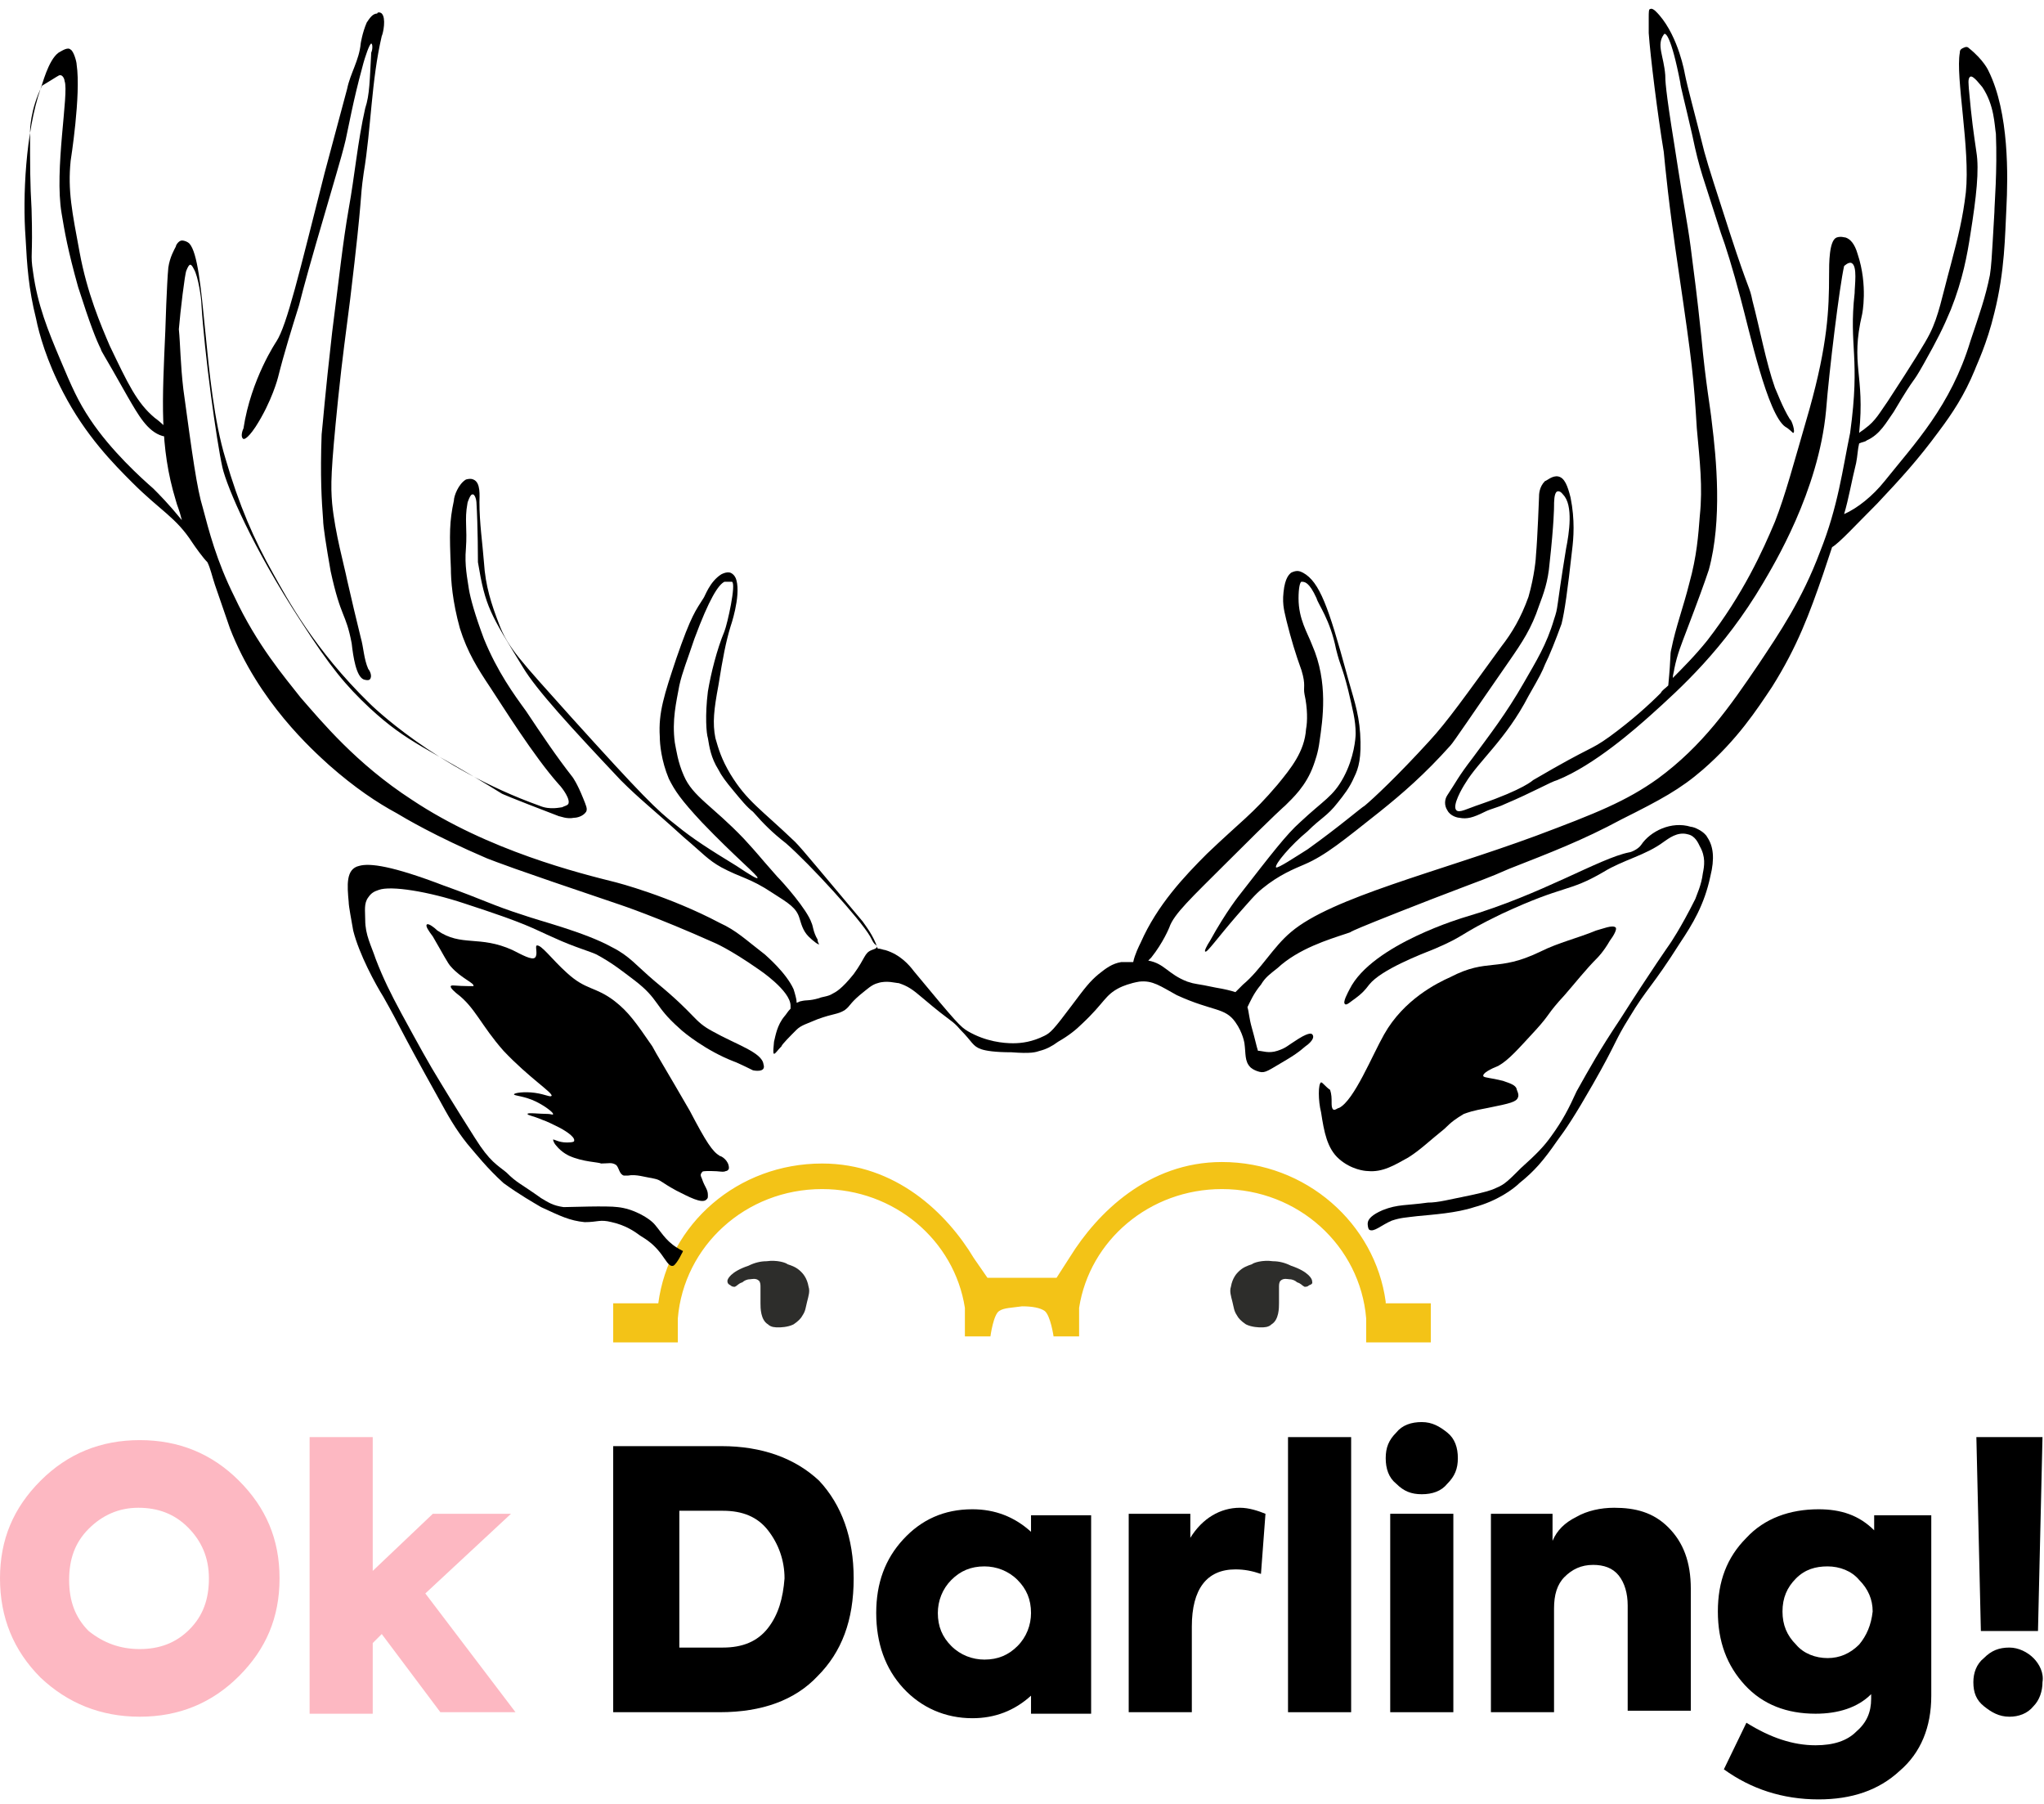
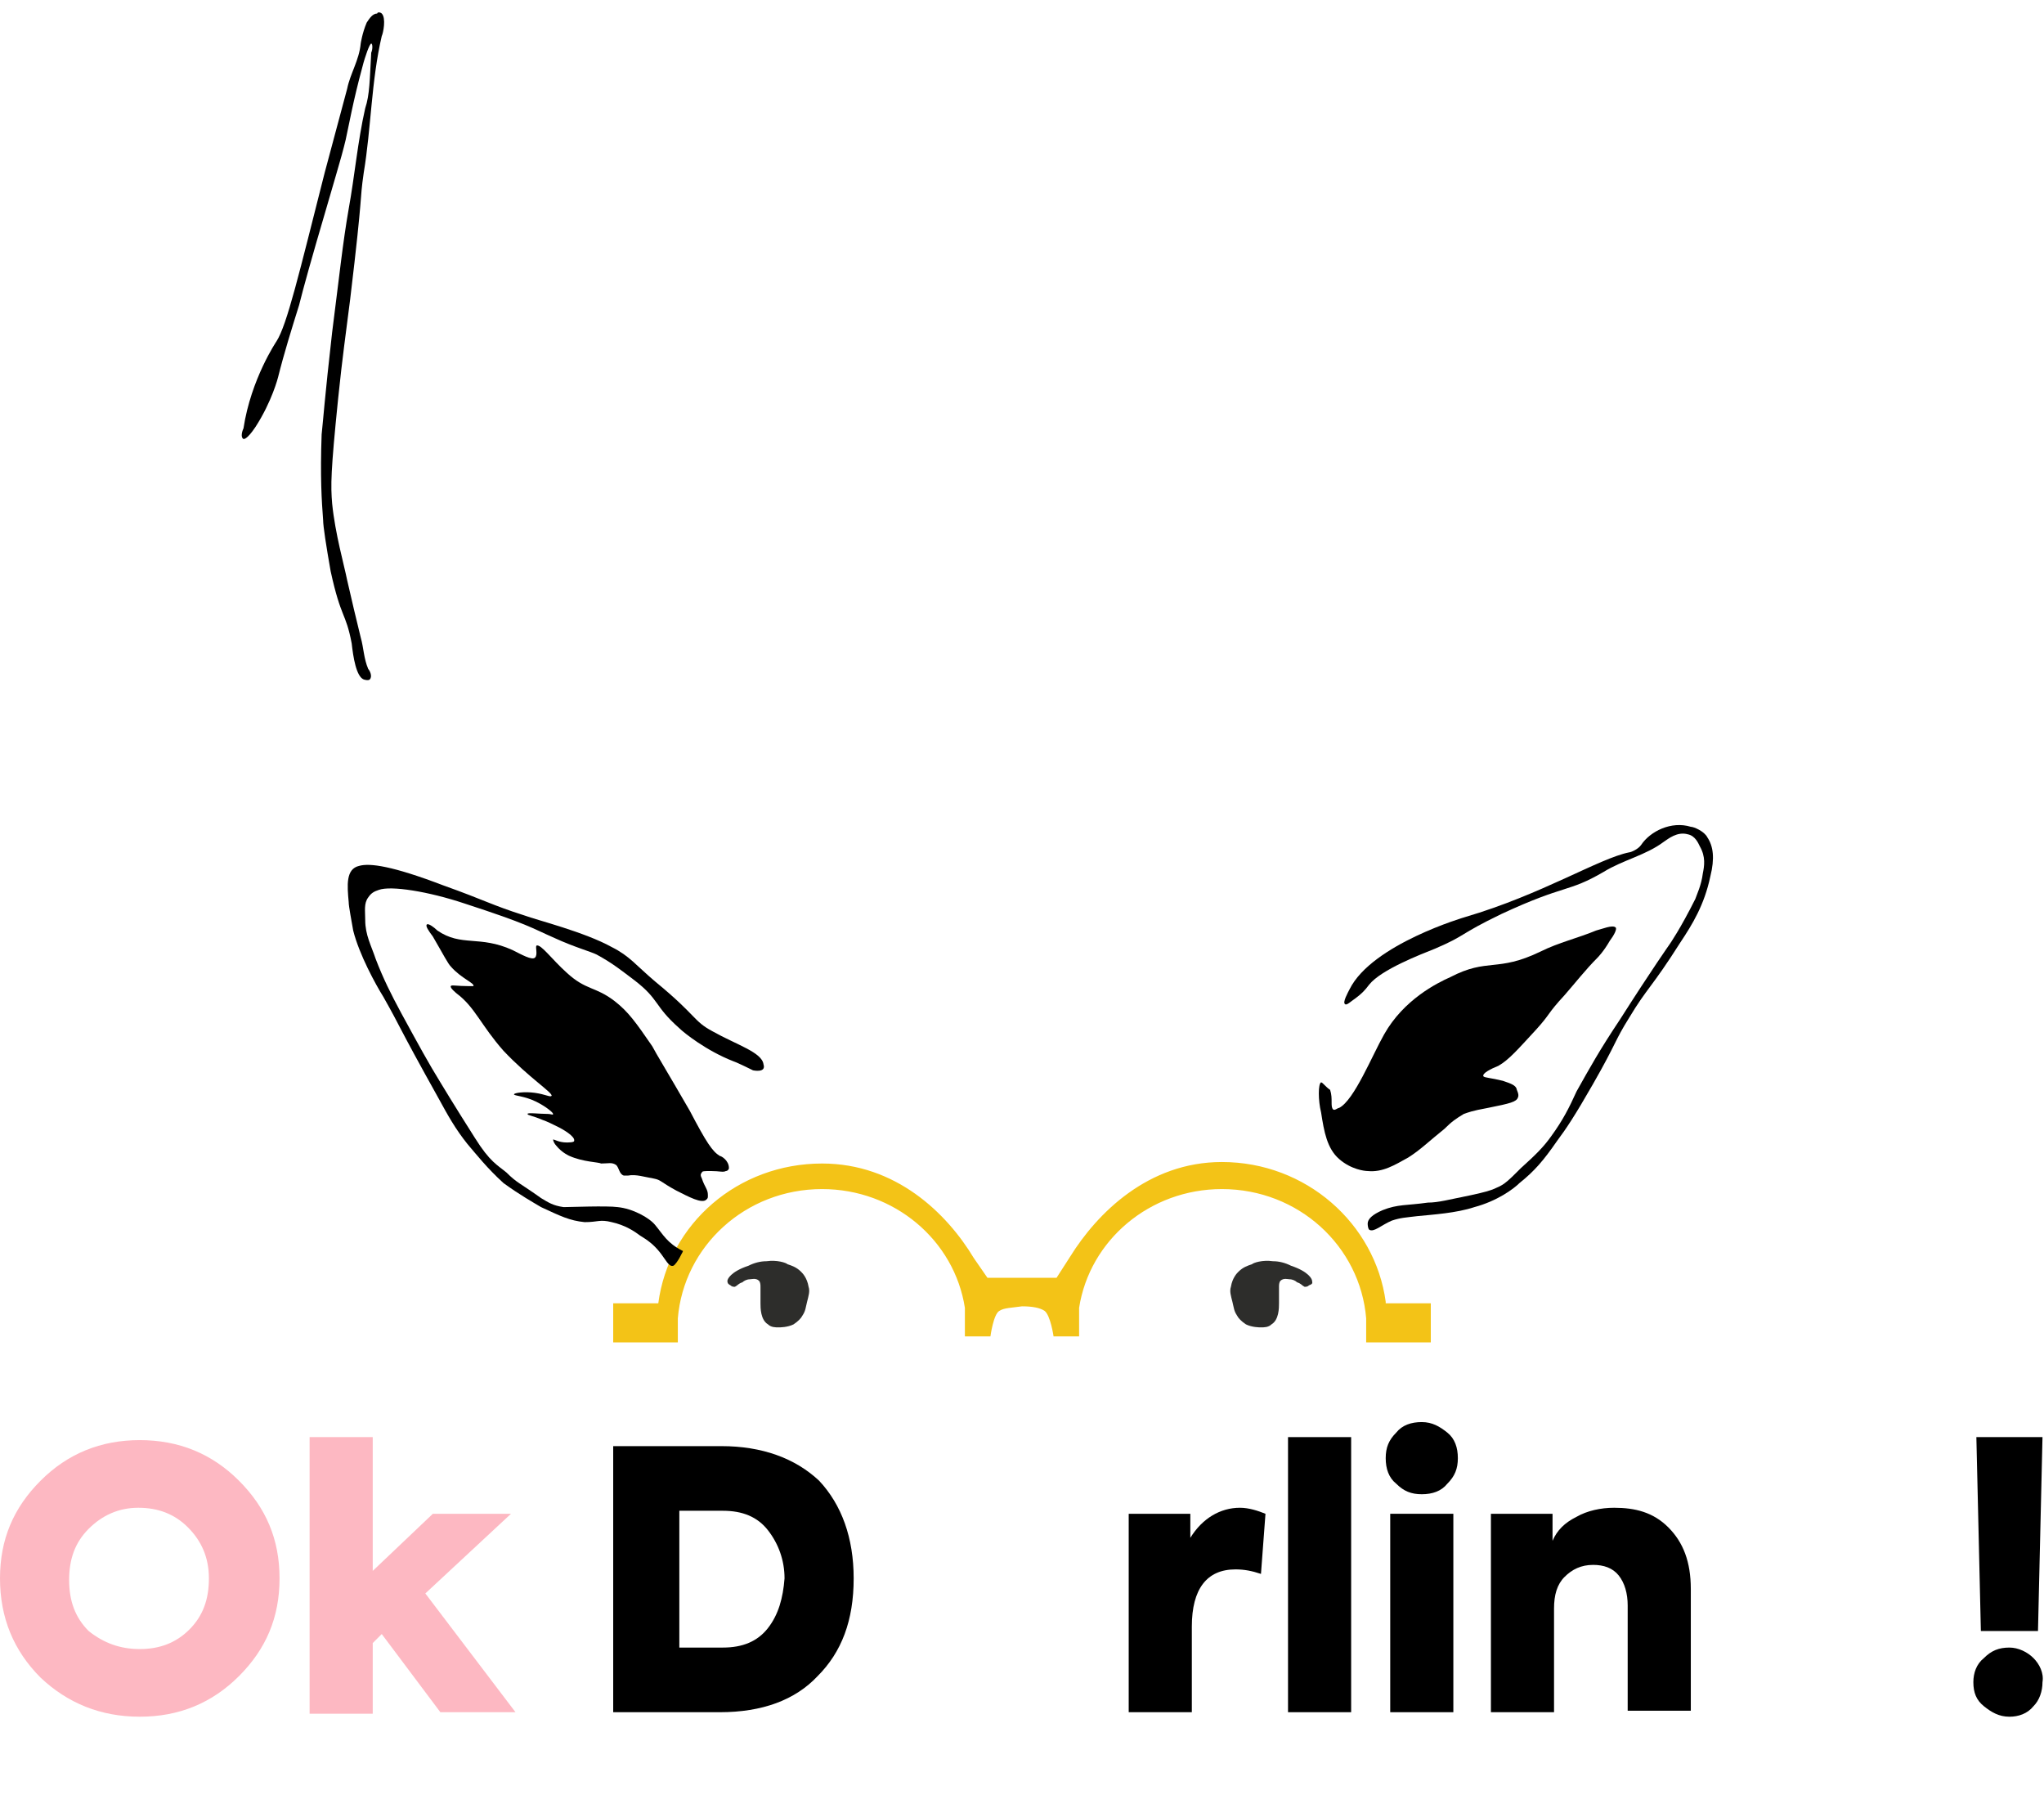
<svg xmlns="http://www.w3.org/2000/svg" width="136" height="120" viewBox="0 0 136 120" fill="none">
  <path d="M48.4 85.2C48.4 85.1 48.6 84.6 49.8 84.2C50.2 84 50.6 83.9 51 83.9C51.7 83.8 52.3 84 52.4 84.1C52.7 84.2 53 84.3 53.3 84.6C53.4 84.7 53.7 85 53.8 85.6C53.9 85.9 53.8 86.2 53.7 86.6C53.6 87 53.6 87.2 53.4 87.5C53.3 87.7 53.1 87.9 52.8 88.1C52.4 88.3 51.9 88.3 51.8 88.3C51.6 88.3 51.3 88.3 51.1 88.1C50.6 87.8 50.6 87 50.6 86.7C50.6 85.8 50.6 85.6 50.6 85.6C50.6 85.5 50.6 85.3 50.5 85.2C50.3 85 50 85.1 49.9 85.1C49.7 85.1 49.5 85.2 49.4 85.3C49.1 85.4 49.1 85.5 48.9 85.6C48.8 85.6 48.7 85.6 48.6 85.5C48.4 85.4 48.4 85.3 48.4 85.2Z" fill="#2D2D2B" />
  <path d="M87.3 85.2C87.3 85.1 87.1 84.6 85.9 84.2C85.5 84 85.1 83.9 84.7 83.9C84 83.8 83.4 84 83.3 84.1C83 84.2 82.7 84.3 82.4 84.6C82.3 84.7 82 85 81.9 85.6C81.8 85.9 81.9 86.2 82 86.6C82.1 87 82.1 87.2 82.3 87.5C82.4 87.7 82.6 87.9 82.9 88.1C83.3 88.3 83.8 88.3 83.9 88.3C84.1 88.3 84.4 88.3 84.6 88.1C85.1 87.8 85.1 87 85.1 86.7C85.1 85.8 85.1 85.6 85.1 85.6C85.1 85.5 85.1 85.3 85.2 85.2C85.4 85 85.7 85.1 85.8 85.1C86 85.1 86.2 85.2 86.3 85.3C86.6 85.4 86.6 85.5 86.8 85.6C86.9 85.6 87 85.6 87.1 85.5C87.4 85.4 87.3 85.3 87.3 85.2Z" fill="#2D2D2B" />
  <path d="M92.2 86.6C91.5 81.4 86.9 77.3 81.3 77.3C76.4 77.3 73 80.7 71.2 83.6L70.3 85H65.7L64.8 83.7C63 80.7 59.6 77.4 54.7 77.4C49.1 77.4 44.5 81.4 43.8 86.7H40.8V89.3H45.1V87.7C45.5 82.9 49.6 79.1 54.7 79.1C59.5 79.1 63.5 82.5 64.2 87V88.9H65.9C65.9 88.9 66.1 87.4 66.5 87.2C66.8 87 67.3 87 68 86.9C68.7 86.9 69.2 87 69.5 87.2C69.9 87.5 70.1 88.9 70.1 88.9H71.8V87C72.5 82.5 76.5 79.1 81.3 79.1C86.4 79.1 90.5 82.9 90.9 87.7V89.3H95.2V86.7H92.2V86.6Z" fill="#F3C317" />
  <path d="M16.2 29.2C16.2 29.2 16.4 29.3 17 28.4C18.1 26.7 18.5 25.1 18.5 25.1C18.9 23.5 19.4 21.9 19.9 20.3C20.2 19.1 20.7 17.3 21.7 13.9C22.9 9.8 22.8 10.1 23 9.3C23.2 8.4 23.5 6.7 24.1 4.5C24.3 3.7 24.6 2.9 24.7 2.9C24.8 2.9 24.8 3.3 24.7 3.5C24.6 5.3 24.6 6.3 24.3 7.2C23.8 9.4 23.6 11.7 23.2 13.9C22.8 16.2 22.6 18.2 22.1 22.1C21.6 26.5 21.5 28 21.4 28.9C21.3 31.7 21.4 33.3 21.5 34.6C21.5 35 21.7 36.3 22 38C22.7 41.2 23 40.7 23.4 42.8C23.5 43.7 23.7 45 24.2 45.2C24.2 45.2 24.5 45.3 24.6 45.2C24.8 45 24.6 44.6 24.5 44.5C24.2 43.8 24.2 43.1 24 42.4C23.7 41.2 23.4 39.9 23.1 38.6C22.9 37.6 22.3 35.5 22.1 33.5C22 32.3 22 31.4 22.5 26.5C22.8 23.6 23 22.3 23.3 19.9C24.2 12.4 23.9 13.6 24.2 11.5C24.7 8.5 24.7 5.4 25.4 2.4C25.5 2.2 25.7 1.2 25.4 0.9C25.3 0.8 25.1 0.8 25.1 0.9C24.8 0.9 24.6 1.2 24.4 1.5C24.1 2.2 24 2.9 24 2.9C23.9 4 23.3 4.9 23.1 5.9C22.6 7.8 22.1 9.6 21.6 11.5C19.9 18.2 19.1 21.6 18.4 22.7C18.4 22.7 16.7 25.2 16.2 28.5C16.1 28.7 16 29.1 16.2 29.2Z" fill="black" />
  <path d="M47.9 76.9C47.4 76.6 47 76 45.9 73.9C44.4 71.3 43.6 70 43.4 69.6C42.3 68 41.8 67.3 40.9 66.6C39.6 65.6 39 65.9 37.7 64.7C36.7 63.8 36 62.8 35.7 62.9C35.6 63 35.8 63.5 35.6 63.7C35.4 63.9 34.7 63.5 34.1 63.2C31.9 62.2 30.7 63 29.1 61.9C28.9 61.7 28.5 61.4 28.4 61.5C28.3 61.6 28.5 61.9 28.8 62.3C29.5 63.5 29.8 64.1 30 64.3C30.7 65.1 31.6 65.4 31.5 65.6C31.5 65.6 31.4 65.6 31.2 65.6C30.4 65.6 30 65.5 30 65.6C29.9 65.7 30.4 66.1 30.4 66.1C31.6 67 32 68.2 33.5 69.9C35.2 71.7 36.8 72.7 36.7 72.9C36.6 73 36.3 72.8 35.6 72.7C34.9 72.6 34.2 72.7 34.2 72.8C34.2 72.9 34.9 72.9 35.7 73.3C36.3 73.6 36.8 74 36.8 74.1C36.8 74.2 36.7 74.1 36.4 74.1C35.9 74.1 35.1 74 35.1 74.1C35.1 74.2 35.4 74.2 36.1 74.5C36.4 74.6 36.8 74.8 37.2 75C37.4 75.1 38.3 75.6 38.2 75.9C38.2 76 37.8 76 37.7 76C37.2 76 36.9 75.8 36.8 75.8C36.8 75.9 36.9 76.1 37 76.2C37.4 76.7 37.9 76.9 37.9 76.9C38.8 77.3 39.8 77.3 40 77.4C40.5 77.4 40.7 77.3 41 77.5C41.2 77.7 41.2 78.1 41.5 78.2C41.6 78.2 41.7 78.2 41.8 78.2C42.3 78.1 42.9 78.3 43.5 78.4C44 78.5 43.9 78.6 45 79.2C45.8 79.6 46.7 80.1 47 79.8C47.1 79.7 47.1 79.7 47.1 79.5C47.1 79.1 46.9 79 46.7 78.4C46.6 78.2 46.6 78.1 46.7 78C46.7 77.9 46.9 77.9 47.3 77.9C47.9 77.9 48.1 78 48.3 77.9C48.4 77.9 48.5 77.8 48.5 77.7C48.5 77.2 48 76.9 47.9 76.9Z" fill="black" />
  <path d="M47.4 68.6C46.1 67.9 46.4 67.6 43.6 65.3C42.3 64.2 41.9 63.6 40.7 63C38.9 62 35.7 61.2 34.9 60.9C32.7 60.2 32.3 59.9 29.5 58.9C26.1 57.6 24.6 57.4 23.9 57.6C23 57.8 23.1 58.9 23.2 60C23.2 60.3 23.4 61.3 23.5 61.9C23.9 63.5 25 65.5 25.5 66.3C26.8 68.6 26.3 67.9 29.2 73.1C29.8 74.2 30.3 75.1 31.1 76.1C31.7 76.8 32.4 77.7 33.5 78.7C34.6 79.5 35.5 80 36 80.3C37.3 80.9 37.9 81.2 38.9 81.3C39.8 81.3 39.9 81.1 40.7 81.3C41.6 81.5 42.2 81.9 42.6 82.2C43.1 82.5 43.5 82.8 43.9 83.3C44.3 83.8 44.5 84.3 44.8 84.2C44.8 84.2 44.9 84.2 45.2 83.7C45.4 83.3 45.5 83.2 45.4 83.2C44.4 82.7 44.1 82.1 43.6 81.5C43.2 81 42.1 80.4 41.1 80.3C40.4 80.2 37.9 80.3 37.5 80.3C36.8 80.2 36.5 80 36 79.7C34.6 78.7 34.4 78.7 33.7 78C33.1 77.5 32.6 77.3 31.6 75.7C30.2 73.5 29.3 72 29.3 72C28.5 70.7 27.9 69.6 26.7 67.4C26 66.1 25.5 65.1 25 63.8C24.7 62.9 24.3 62.2 24.3 61.2C24.3 60.6 24.2 60.1 24.5 59.7C24.7 59.4 24.9 59.3 25.2 59.2C26 58.9 28.5 59.3 30.9 60.1C35.2 61.5 35.3 61.7 36.9 62.4C38.2 63 39.3 63.3 39.7 63.5C40.8 64.1 41.4 64.6 42.2 65.2C43.9 66.5 43.5 66.9 45.2 68.4C45.5 68.7 47 69.9 48.8 70.6C49.1 70.7 50.1 71.2 50.1 71.2C50.1 71.2 51 71.4 50.8 70.8C50.7 70 49 69.5 47.4 68.6Z" fill="black" />
  <path d="M93.7 77C94.5 76.5 95.1 75.9 96.1 75.1C96.6 74.6 96.9 74.4 97.4 74.1C97.7 74 97.9 73.9 99 73.7C100.5 73.4 100.9 73.3 101 73C101.1 72.8 100.9 72.5 100.9 72.4C100.8 72.2 100.6 72.1 100 71.9C99.2 71.7 98.8 71.7 98.7 71.6C98.6 71.4 99.2 71.1 99.7 70.9C100.4 70.5 101 69.8 102.2 68.5C103.2 67.4 102.9 67.5 104.1 66.2C104.8 65.4 105.5 64.5 106.3 63.7C106.3 63.7 106.7 63.3 107.1 62.6C107.4 62.2 107.6 61.8 107.5 61.7C107.3 61.5 106.6 61.8 106.2 61.9C105 62.4 103.7 62.7 102.5 63.3C99.6 64.7 99 63.7 96.5 65C95.6 65.4 93.4 66.5 92.1 68.8C91.3 70.2 90.1 73.2 89.1 73.7C89 73.7 88.8 73.9 88.7 73.8C88.5 73.6 88.7 73.1 88.5 72.5C88.2 72.3 88 72 87.9 72C87.7 72.1 87.7 73.2 87.9 74C88.1 75.3 88.3 76.4 89.1 77.1C89.9 77.8 90.8 77.9 91 77.9C92 78 92.8 77.5 93.7 77Z" fill="black" />
  <path d="M112.5 55C111.2 54.6 109.8 55.3 109.2 56.2C109 56.5 108.5 56.7 108.4 56.7C106.4 57.1 102.6 59.5 97.5 61C97.5 61 91.3 62.8 89.8 65.8C89.7 66 89.3 66.7 89.5 66.8C89.6 66.9 89.9 66.6 90.2 66.4C90.6 66.1 90.8 65.9 91.1 65.5C91.9 64.5 94.5 63.5 95.5 63.1C97.6 62.2 97 62.2 99.9 60.8C104.2 58.8 104.3 59.4 106.7 58C108 57.2 109.5 56.9 110.7 56C111 55.8 111.6 55.3 112.3 55.5C112.8 55.6 113 56.1 113.1 56.3C113.5 57 113.4 57.6 113.3 58.1C113.2 58.9 112.9 59.5 112.8 59.8C111.8 61.8 111.1 62.8 111.1 62.8C111.1 62.8 109.9 64.5 107.8 67.8C106.4 69.9 105.8 71 104.9 72.6C104.4 73.7 104 74.5 103.2 75.6C102.7 76.3 102.2 76.8 101.2 77.7C100.4 78.5 100.1 78.8 99.6 79C99.2 79.2 98.8 79.3 97.9 79.5C96.4 79.8 95.7 80 95 80C93.6 80.2 93 80.1 92 80.5C91.3 80.8 91 81.1 91 81.4C91 81.4 91 81.7 91.1 81.8C91.4 82 91.9 81.5 92.6 81.2C93.2 81 93.5 81 94.3 80.9C95.3 80.8 96.9 80.7 98.1 80.3C99.6 79.9 100.7 79.1 101.1 78.7C102.1 77.9 102.7 77.2 103.6 75.9C104.2 75.1 104.8 74.2 106 72.1C107.6 69.3 107.4 69.3 108.4 67.7C109.6 65.7 109.9 65.7 111.8 62.7C112.6 61.5 113.4 60.2 113.8 58.3C114.1 57.1 114 56.3 113.6 55.7C113.4 55.3 112.7 55 112.5 55Z" fill="black" />
-   <path d="M132.3 4.7C132.3 4.7 132 4 131 3.2C130.9 3.1 130.8 3.1 130.6 3.2C130.4 3.3 130.4 3.4 130.4 3.5C130.1 5.1 131.1 9.9 130.8 12.8C130.6 14.5 130.3 15.7 129.8 17.6C129.2 19.8 129 21 128.4 22.2C128.1 22.8 127.3 24.1 125.6 26.7C125.1 27.4 124.8 28 124.1 28.5C124 28.6 123.8 28.7 123.7 28.8C124.1 24.9 123.1 24.3 123.9 20.9C123.9 20.9 124.3 19 123.6 16.9C123.4 16.2 123.1 15.9 122.8 15.8C122.7 15.8 122.5 15.7 122.2 15.8C121.7 16 121.7 17.5 121.7 18.3C121.7 20.6 121.6 22.9 120.4 27.2C119.3 31 118.8 32.9 118.1 34.7C117.3 36.6 116 39.5 113.6 42.6C112.8 43.6 111.9 44.5 111.3 45.1C111.3 44.9 111.4 44.6 111.4 44.5C111.6 43.5 111.9 42.8 112.2 42C113 39.9 113.4 38.8 113.7 37.9C114.6 34.6 114.2 30.5 113.9 28.1C113.8 27.1 113.5 25.6 113.2 22.4C112.9 19.5 112.7 18.1 112.6 17.3C112.3 14.8 112.2 14.8 111.4 9.6C110.8 5.9 110.8 5.3 110.8 5C110.7 3.7 110.2 3 110.7 2.3C110.8 2.1 111.2 2.4 111.8 5.5C111.8 5.7 112.1 6.8 112.6 9C113.1 11.4 113.3 11.7 114.5 15.5C114.8 16.3 115.3 17.9 115.8 19.8C116.4 22 117.6 27.6 118.8 28.4C119 28.5 119.3 28.8 119.3 28.8C119.5 28.8 119.2 27.9 119.1 27.9C118.6 27.1 118.2 26 118.1 25.8C117.5 24.1 117.1 21.9 116.6 20C116.4 19 116.4 19.5 115.1 15.5C114.2 12.7 113.7 11.2 113.4 10.1C112.7 7.3 112.3 5.9 112.1 4.9C112.1 4.9 111.7 2.5 110.4 1C110.3 0.9 110 0.5 109.8 0.6C109.7 0.6 109.7 0.8 109.7 1.2C109.7 1.8 109.7 2.1 109.7 2.2C109.8 3.7 110.3 7.7 110.7 10.1C110.8 11.1 111 13.4 111.7 18.1C112.6 24.2 112.7 25.2 112.9 28.5C113.1 30.7 113.3 32.4 113.1 34.3C113 35.6 112.9 37 112.4 38.8C112 40.4 111.5 41.7 111.2 43.2C111.1 43.6 111.2 43.5 111 45.6C110.8 45.8 110.6 45.9 110.5 46.1C109.7 46.9 108.6 47.9 107.1 49C105.7 50 106.1 49.5 102 51.9C102 51.9 101.4 52.5 98.5 53.5C97.6 53.8 97.1 54.1 96.9 53.9C96.6 53.6 97.3 52.4 97.5 52.1C98.4 50.6 100.2 49.2 101.7 46.3C102.5 44.9 102.6 44.7 102.8 44.2C103.1 43.6 103.5 42.6 103.9 41.5C104.1 40.7 104.3 39.3 104.6 36.6C104.7 35.8 104.8 34.6 104.5 33.1C104.3 32.3 104.1 31.8 103.7 31.7C103.3 31.6 102.9 32 102.8 32C102.4 32.4 102.4 32.9 102.4 33.1C102.4 33.1 102.3 35.8 102.2 36.9C102.2 37.1 102.1 38.3 101.7 39.7C101.2 41.1 100.6 42.1 99.9 43C97.5 46.3 96.3 48 95.1 49.3C93 51.6 91.4 53.1 90.8 53.6C90.6 53.7 89.1 55 87 56.5C86.2 57 85 57.8 84.9 57.7C84.8 57.5 85.9 56.2 87 55.3C87.9 54.4 88.3 54.3 89 53.4C89.4 52.9 89.8 52.4 90.1 51.7C90.4 51.1 90.6 50.4 90.5 48.8C90.4 47.3 90 46.3 89.6 44.8C88.4 40.4 87.8 38.7 86.7 38.1C86.5 38 86.3 37.9 85.9 38.1C85.8 38.2 85.5 38.4 85.4 39.4C85.3 40.3 85.5 40.8 85.6 41.3C85.9 42.5 86.2 43.5 86.6 44.6C86.9 45.6 86.7 45.7 86.8 46.2C87 47.1 87 48 86.9 48.5C86.8 50 85.9 51.1 85 52.2C83.3 54.2 82.6 54.6 80.3 56.8C78.8 58.3 77 60.2 75.9 62.7C75.8 62.9 75.5 63.5 75.4 64C75 64 74.7 64 74.6 64C74 64.1 73.6 64.4 73.1 64.8C72.5 65.3 72.2 65.7 71.3 66.9C70.1 68.5 69.9 68.7 69.5 68.9C68.7 69.3 68 69.4 67.4 69.4C66.8 69.4 65.6 69.3 64.4 68.6C63.9 68.3 63.7 68.1 60.8 64.6C60.5 64.2 59.9 63.5 58.9 63.2C58.8 63.2 58.6 63.1 58.4 63.1C58.1 62.2 57.6 61.6 57.4 61.3C54.7 58.1 53.4 56.5 52.9 56C50.6 53.8 49.7 53.3 48.6 51.5C48 50.5 47.8 49.8 47.6 49.1C47.4 48.1 47.5 47.2 47.8 45.6C48.1 43.7 48.3 42.7 48.6 41.7C48.6 41.7 49.3 39.7 49 38.6C48.9 38.2 48.6 38.1 48.6 38.1C48.6 38.1 48.4 38 48 38.2C47.2 38.7 46.9 39.7 46.8 39.8C46.3 40.6 46 40.9 45 43.8C44.2 46.2 43.8 47.4 43.9 49C43.9 49.5 44 50.6 44.5 51.8C44.9 52.6 45.3 53.2 46.7 54.7C48.9 57 50.5 58.3 50.4 58.4C50.4 58.5 49.9 58.2 49 57.6C47.2 56.5 46.1 55.8 45 54.9C43.7 53.9 42.7 52.9 38 47.7C34.6 43.9 33.8 43.1 33.2 41.5C32.7 40.2 32.3 39 32.2 37.4C32.1 36.1 31.9 34.8 31.9 33.4C31.9 33 32 32.1 31.5 31.9C31.3 31.8 31 31.9 31 31.9C30.5 32.2 30.2 33 30.2 33.3C29.9 34.7 29.9 35.5 30 37.8C30 38.6 30.1 40 30.6 41.8C31.1 43.4 31.8 44.5 32.6 45.7C33.4 46.9 35.5 50.3 37.2 52.2C37.4 52.4 38 53.2 37.8 53.5C37.7 53.6 37.6 53.6 37.4 53.7C37.3 53.7 36.6 53.9 35.9 53.6C28.9 51.1 24.6 46.8 24.6 46.8C20.9 43.2 19.1 39.8 18.2 38.2C16.9 35.9 15.9 33.6 15 30.5C13.5 25.6 13.7 17.4 12.6 16.2C12.5 16.1 12.3 16 12.1 16C11.9 16 11.7 16.3 11.7 16.4C11.6 16.6 11.3 17.1 11.2 17.8C11.1 18.8 11 21.9 11 22C10.8 26.6 10.6 29.7 11.7 33.3C11.8 33.7 11.9 33.8 12.1 34.6C11.2 33.5 10.6 32.9 10.2 32.5C9.4 31.8 7.4 30 6 27.9C5.2 26.7 4.8 25.8 4 23.9C3.2 22 2.5 20.3 2.2 18.1C2 16.8 2.2 17.3 2.1 13.9C2 12.2 2 11.1 2 8.7C2 8.7 2 7.3 2.8 5.7C3.8 5.1 3.9 5 4 5C4.2 5 4.3 5.3 4.3 5.4C4.6 6.2 3.6 11.3 4.1 14.2C4.3 15.4 4.5 16.6 5.2 19.1C6 21.6 6.4 22.6 6.7 23.2C6.8 23.5 6.7 23.2 8.5 26.4C9.2 27.6 9.8 28.7 10.8 29C10.9 29 11.4 29.2 11.4 29C11.5 28.8 10.6 28 10.3 27.8C9.1 26.8 8.5 25.5 7.3 23C6.7 21.6 5.8 19.5 5.3 16.8C4.8 14.1 4.5 12.7 4.7 10.7C4.7 10.7 5.4 6.3 5.1 4.3C5.1 4.1 4.9 3.4 4.7 3.3C4.5 3.1 4.1 3.4 3.9 3.5C3.2 4 2.8 5.7 2.7 5.9C1.7 8.8 1.5 13.1 1.7 15.8C1.8 17.7 1.9 19.2 2.4 21.2C2.6 22.2 3.1 24 4.2 26.1C5.7 29 7.6 30.9 8.8 32.1C10.7 34 11.7 34.4 12.8 36.1C13 36.4 13.5 37.1 13.8 37.4C14 37.8 14.1 38.3 14.3 38.9C15.3 41.8 15.2 41.5 15.3 41.8C17.2 46.7 20.8 49.9 21.9 50.9C23.6 52.4 25.1 53.4 26.4 54.1C26.9 54.4 28.9 55.6 32.4 57.1C33.2 57.4 33.6 57.6 41.3 60.2C41.3 60.2 43.7 61 47.5 62.7C47.5 62.7 48.5 63.1 50.5 64.5C50.5 64.5 52.6 65.9 52.6 66.9C52.6 66.9 52.6 67 52.6 67.1C52.4 67.3 52.3 67.5 52.2 67.6C51.7 68.2 51.6 68.9 51.5 69.3C51.5 69.4 51.4 70.1 51.5 70.1C51.6 70.1 51.7 69.9 52 69.6C52 69.5 52.6 68.9 53 68.5C53.3 68.2 53.7 68.1 54.4 67.8C55.5 67.4 55.7 67.5 56.2 67.2C56.6 66.9 56.5 66.8 57.2 66.2C57.7 65.8 58 65.5 58.4 65.4C59 65.2 59.6 65.4 59.8 65.4C60.4 65.6 60.7 65.8 61.4 66.4C63.4 68.1 63.3 67.8 63.9 68.5C64.7 69.3 64.7 69.6 65.3 69.8C65.6 69.9 66.2 70 67.3 70C68.6 70.1 68.9 70 69.2 69.9C69.6 69.8 70 69.6 70.4 69.3C71.1 68.9 71.6 68.5 72 68.1C73.5 66.7 73.5 66.2 74.5 65.7C74.7 65.6 75.2 65.4 75.8 65.3C76.7 65.2 77.2 65.6 78.3 66.2C80.7 67.3 81.5 67 82.2 68C82.7 68.7 82.8 69.4 82.8 69.4C82.9 70.1 82.8 70.6 83.2 71C83.2 71 83.4 71.2 83.8 71.3C84.2 71.4 84.4 71.2 85.6 70.5C86.6 69.9 86.7 69.7 87 69.5C87.6 69 87.3 68.8 87.3 68.8C87.3 68.8 87.2 68.6 86.4 69.1C85.6 69.6 85.6 69.7 85 69.9C84.4 70.1 84 69.9 83.7 69.9C83.6 69.6 83.5 69.1 83.3 68.4C83.1 67.7 83.1 67.3 83 67C83.2 66.6 83.4 66.1 83.9 65.5C84.2 65 84.5 64.8 85 64.4C86.4 63.1 88.4 62.5 89.6 62.1C90.5 61.8 88.1 62.6 95.3 59.8C99.2 58.3 98.8 58.5 100.4 57.8C103.2 56.7 105.3 55.9 107.9 54.5C110.5 53.2 111.8 52.5 113.3 51.2C115.6 49.2 116.9 47.2 117.9 45.7C119.6 43 120.4 40.8 121.3 38.2C121.5 37.6 121.7 37 121.9 36.4C122.4 36.1 123.4 35 124.9 33.5C126.5 31.8 127.6 30.6 129 28.7C129.9 27.5 130.7 26.3 131.4 24.6C131.5 24.3 132.2 22.9 132.7 20.8C133.4 18 133.4 15.7 133.5 13.8C133.6 11.8 133.7 7.5 132.3 4.7ZM58 63.2C57.5 63.4 57.6 63.7 56.8 64.8C56 65.8 55.6 66 55.4 66.1C55.1 66.3 54.7 66.3 54.5 66.4C53.8 66.6 53.7 66.5 53.3 66.6C53.2 66.6 53.1 66.7 53 66.7V66.6C53 66.5 52.9 66.1 52.8 65.8C52.3 64.7 51 63.6 50.9 63.5C49.6 62.5 49 61.9 47.9 61.4C44.5 59.6 41 58.7 41 58.7C38.6 58.1 32.5 56.6 27.4 53.2C23.7 50.8 21.4 48 20 46.4C18.9 45 17.1 42.9 15.6 39.7C14.4 37.3 13.9 35.3 13.5 33.8C13.1 32.5 12.8 30.3 12.2 25.9C12 24.2 12 22.9 11.9 21.9C12 20.7 12.3 18.2 12.4 18C12.6 17.5 12.7 17.5 12.9 17.9C13.2 18.4 13.4 19.9 13.4 20.2C13.6 23.5 14.4 29.3 14.8 31.1C15.1 32.4 16.8 36.4 20 41.3C22 44.4 23 45.6 24.6 47.1C27.2 49.5 28.4 49.7 33.4 52.8C33.4 52.8 33.8 53 37.2 54.3C37.3 54.3 37.7 54.5 38.2 54.4C38.4 54.4 38.8 54.3 39 54C39.1 53.8 39 53.6 38.8 53.1C38.4 52.1 38.1 51.7 38.1 51.7C37 50.3 36 48.8 35 47.3C34.2 46.2 33.1 44.7 32.2 42.5C31.6 40.9 31.3 39.8 31.2 39.2C31.1 38.5 30.9 37.6 31 36.5C31.1 35.1 30.9 34.6 31.1 33.5C31.1 33.4 31.3 32.9 31.4 32.9C31.6 32.8 31.7 33.3 31.7 33.4C31.8 35 31.8 37.4 31.8 37.4C32.3 40.4 32.6 40.8 34.8 44.4C35.7 45.9 38 48.4 41.3 51.9C42.6 53.2 43.3 53.7 45.5 55.7C46.8 56.8 47.1 57.2 48 57.7C49.3 58.4 49.9 58.4 51.4 59.4C52.5 60.1 53 60.4 53.2 61.1C53.3 61.4 53.4 61.9 53.8 62.3C54.1 62.6 54.5 62.9 54.5 62.8C54.5 62.8 54.4 62.7 54.4 62.5C54.1 62 54.1 61.6 54 61.4C53.7 60.5 52.1 58.7 51.7 58.3C50.2 56.6 50.6 57 49.5 55.8C47.4 53.6 46.1 53 45.5 51.6C45.1 50.7 45 49.9 44.9 49.4C44.7 47.9 45 46.7 45.2 45.6C45.4 44.7 45.7 44 46.2 42.5C47.2 39.8 47.8 38.9 48.2 38.7C48.3 38.7 48.5 38.7 48.7 38.7C49 38.8 48.4 41.5 48.2 42C47.7 43.2 47.3 44.8 47.1 46C46.9 47.6 47 48.8 47.1 49.1C47.2 49.7 47.3 50.4 47.8 51.2C48 51.6 48.3 52 48.8 52.6C49.3 53.2 49.7 53.7 50.1 54C50.8 54.8 51.4 55.4 52.3 56.1C53.9 57.5 57.2 61.1 57.9 62.3C58 62.5 58.1 62.7 58.2 62.8C58.5 63 58.3 63.1 58 63.2ZM121.1 36.7C119.9 39.9 118.4 42.1 117 44.2C115.1 47 113.3 49.6 110.3 51.8C108.2 53.3 106.2 54.1 102.2 55.6C95.7 58 88.6 59.7 85.9 62C84.7 63 83.9 64.5 82.7 65.5C82.6 65.6 82.4 65.8 82.2 66C81.9 65.9 81.5 65.8 80.9 65.7C79.5 65.4 79.6 65.5 79 65.3C77.7 64.8 77.5 64.1 76.4 63.9C76.5 63.8 76.5 63.8 76.6 63.7C77.4 62.7 77.8 61.7 77.8 61.7C78.1 60.8 79.3 59.7 81.6 57.4C85 54 85.5 53.6 85.5 53.6C86 53.1 86.9 52.3 87.4 50.9C87.5 50.6 87.7 50.1 87.8 49.3C88 47.9 88.4 45.4 87.3 42.9C87 42.1 86.4 41.2 86.4 39.8C86.4 39.1 86.5 38.7 86.6 38.7C86.8 38.7 87.1 38.7 87.6 39.8C87.7 40.2 88.5 41.2 88.9 43.2C89.2 44.4 89.3 44.3 89.7 45.9C90 47.2 90.2 47.9 90.2 48.8C90.2 49.1 90.1 50.4 89.4 51.7C88.7 53 88.1 53.2 86.5 54.7C85.6 55.5 84.6 56.8 82.5 59.5C82.5 59.5 81.6 60.6 80.5 62.6C80.3 62.9 80.1 63.3 80.2 63.3C80.3 63.4 81 62.4 82.3 60.9C83.1 60 83.5 59.5 84 59.1C85.1 58.2 86.1 57.8 86.8 57.5C88.2 56.9 89.4 55.9 91.8 54C93.3 52.8 94.8 51.5 96.5 49.6C96.7 49.4 97.9 47.6 100.4 44C101.3 42.7 101.9 41.8 102.4 40.3C102.7 39.5 103 38.7 103.1 37.5C103.4 34.8 103.4 33.7 103.4 33.7C103.4 33.4 103.4 32.8 103.6 32.7C103.8 32.6 104 32.9 104 32.9C104.7 33.6 104.4 35.5 104.2 36.5C103.5 40.8 103.7 40.3 103.4 41.2C102.9 42.9 102.2 44 101.4 45.4C100.2 47.5 99.1 48.9 98 50.4C97 51.7 96.9 52 96.3 52.9C96.1 53.2 96.1 53.6 96.3 53.9C96.5 54.3 97 54.4 97.1 54.4C97.6 54.5 98 54.4 98.8 54C99.2 53.8 99.7 53.7 100.1 53.5C102 52.7 103.2 52 103.6 51.9C106.1 50.9 108.9 48.4 109.8 47.6C111.8 45.8 114.7 43.2 117.3 38.8C118 37.6 121 32.7 121.5 27.3C121.7 24.7 122.4 19 122.7 17.7C122.7 17.7 123 17.4 123.2 17.5C123.6 17.7 123.4 19 123.4 19.5C123 23.1 123.8 23.7 123.1 28.8C122.6 31.2 122.3 33.7 121.1 36.7ZM132.7 14.1C132.5 17.6 132.5 17.6 132.4 18.3C132.1 19.8 131.7 20.9 131.1 22.7C129.8 27 127.4 29.5 125.4 32C124.6 33 123.6 33.8 122.7 34.2C123 33.2 123.2 32 123.5 30.8C123.6 30.3 123.6 29.9 123.7 29.5C123.9 29.4 124.1 29.4 124.2 29.3C125.1 28.9 125.5 28.1 126 27.4C127.6 24.7 127.1 25.8 128 24.2C128.9 22.6 129.3 21.8 129.8 20.6C130.6 18.6 130.9 16.9 131.1 15.6C131.5 13.1 131.7 11.3 131.5 10.1C131.3 8.7 131.2 8.1 131 5.9C131 5.7 130.9 5.2 131.1 5.1C131.3 5 131.8 5.7 131.9 5.8C132.7 7 132.7 8.3 132.8 8.9C132.9 11.4 132.7 13.6 132.7 14.1Z" fill="black" />
  <path d="M9.3 114.2C6.7 114.2 4.5 113.3 2.7 111.6C0.9 109.8 0 107.6 0 105C0 102.4 0.9 100.3 2.7 98.5C4.5 96.7 6.7 95.8 9.3 95.8C11.9 95.8 14.1 96.7 15.9 98.5C17.7 100.3 18.6 102.4 18.6 105C18.6 107.6 17.7 109.7 15.9 111.5C14.1 113.3 11.9 114.2 9.3 114.2ZM9.3 109.7C10.6 109.7 11.7 109.3 12.6 108.4C13.5 107.5 13.9 106.4 13.9 105C13.9 103.6 13.4 102.5 12.5 101.6C11.6 100.7 10.5 100.3 9.2 100.3C7.9 100.3 6.8 100.8 5.9 101.7C5 102.6 4.6 103.7 4.6 105.1C4.6 106.5 5 107.6 5.9 108.5C6.9 109.3 8 109.7 9.3 109.7Z" fill="#FDB8C2" />
  <path d="M34.3 113.9H29.3L25.4 108.7L24.8 109.3V114H20.6V95.6H24.8V104.5L28.8 100.7H34L28.3 106L34.3 113.9Z" fill="#FDB8C2" />
  <path d="M48 96.2H40.8V113.9H47.9C50.7 113.9 52.9 113.1 54.4 111.5C56 109.9 56.8 107.8 56.8 105C56.8 102.3 56 100.1 54.5 98.5C52.9 97 50.7 96.2 48 96.2ZM51.1 108.3C50.4 109.2 49.4 109.6 48.1 109.6H45.2V100.5H48.1C49.4 100.5 50.4 100.9 51.1 101.8C51.8 102.7 52.2 103.8 52.2 105C52.1 106.3 51.8 107.4 51.1 108.3Z" fill="black" />
-   <path d="M68.6 101.9C67.5 100.9 66.2 100.4 64.7 100.4C62.8 100.4 61.3 101.1 60.1 102.4C58.9 103.7 58.3 105.3 58.3 107.3C58.3 109.3 58.9 111 60.1 112.3C61.3 113.6 62.9 114.3 64.7 114.3C66.2 114.3 67.5 113.8 68.6 112.8V114H72.6V100.8H68.6V101.9ZM67.7 109.5C67.1 110.1 66.4 110.4 65.5 110.4C64.7 110.4 63.9 110.1 63.3 109.5C62.7 108.9 62.4 108.2 62.4 107.3C62.4 106.5 62.7 105.7 63.3 105.1C63.9 104.5 64.6 104.2 65.5 104.2C66.3 104.2 67.1 104.5 67.7 105.1C68.3 105.7 68.6 106.4 68.6 107.3C68.6 108.1 68.3 108.9 67.7 109.5Z" fill="black" />
  <path d="M79.2 102.3V100.7H75.1V113.9H79.3V108.2C79.3 105.7 80.3 104.4 82.2 104.4C82.8 104.4 83.3 104.5 83.9 104.7L84.2 100.7C83.7 100.5 83.1 100.3 82.5 100.3C81.2 100.3 80 101 79.2 102.3Z" fill="black" />
  <path d="M89.9 95.6H85.7V113.9H89.9V95.6Z" fill="black" />
  <path d="M96.7 100.7H92.5V113.9H96.7V100.7Z" fill="black" />
  <path d="M94.6 94.6C93.9 94.6 93.3 94.8 92.9 95.3C92.4 95.8 92.2 96.3 92.2 97C92.2 97.7 92.4 98.3 92.9 98.7C93.4 99.2 93.9 99.4 94.6 99.4C95.3 99.4 95.9 99.2 96.3 98.7C96.8 98.2 97 97.7 97 97C97 96.3 96.8 95.7 96.3 95.3C95.8 94.9 95.3 94.6 94.6 94.6Z" fill="black" />
  <path d="M107.4 100.3C106.5 100.3 105.6 100.5 104.9 100.9C104.1 101.3 103.6 101.8 103.3 102.5V100.7H99.2V113.9H103.4V107C103.4 106.1 103.6 105.4 104.1 104.9C104.6 104.4 105.2 104.1 106 104.1C106.7 104.1 107.3 104.3 107.7 104.8C108.1 105.3 108.3 106 108.3 106.8V113.8H112.5V105.7C112.5 103.9 112 102.6 111 101.6C110 100.6 108.8 100.3 107.4 100.3Z" fill="black" />
-   <path d="M124.7 101.8C123.7 100.8 122.5 100.4 121 100.4C119.1 100.4 117.4 101 116.2 102.3C114.9 103.6 114.3 105.2 114.3 107.2C114.3 109.2 114.9 110.8 116.1 112.1C117.3 113.4 118.9 114 120.8 114C122.3 114 123.6 113.6 124.5 112.7V113C124.5 113.9 124.2 114.6 123.5 115.2C122.9 115.8 122 116.1 120.8 116.1C119.3 116.1 117.8 115.6 116.2 114.6L114.7 117.7C116.5 119 118.6 119.7 121 119.7C123.2 119.7 125 119.1 126.4 117.8C127.8 116.6 128.5 114.9 128.5 112.8V100.8H124.7V101.8ZM123.7 109.4C123.1 110 122.4 110.3 121.6 110.3C120.8 110.3 120 110 119.5 109.4C118.9 108.8 118.6 108.1 118.6 107.2C118.6 106.3 118.9 105.6 119.5 105C120.1 104.4 120.8 104.2 121.6 104.2C122.4 104.2 123.2 104.5 123.7 105.1C124.3 105.7 124.6 106.4 124.6 107.2C124.5 108.1 124.2 108.8 123.7 109.4Z" fill="black" />
  <path d="M135.6 108.5L135.9 95.6H131.5L131.8 108.5H135.6Z" fill="black" />
  <path d="M135.3 110.3C134.9 109.9 134.3 109.6 133.7 109.6C133 109.6 132.5 109.8 132 110.3C131.5 110.7 131.3 111.3 131.3 111.9C131.3 112.6 131.5 113.1 132 113.5C132.5 113.9 133 114.2 133.7 114.2C134.3 114.2 134.9 114 135.3 113.5C135.7 113.1 135.9 112.5 135.9 111.9C136 111.3 135.7 110.7 135.3 110.3Z" fill="black" />
</svg>